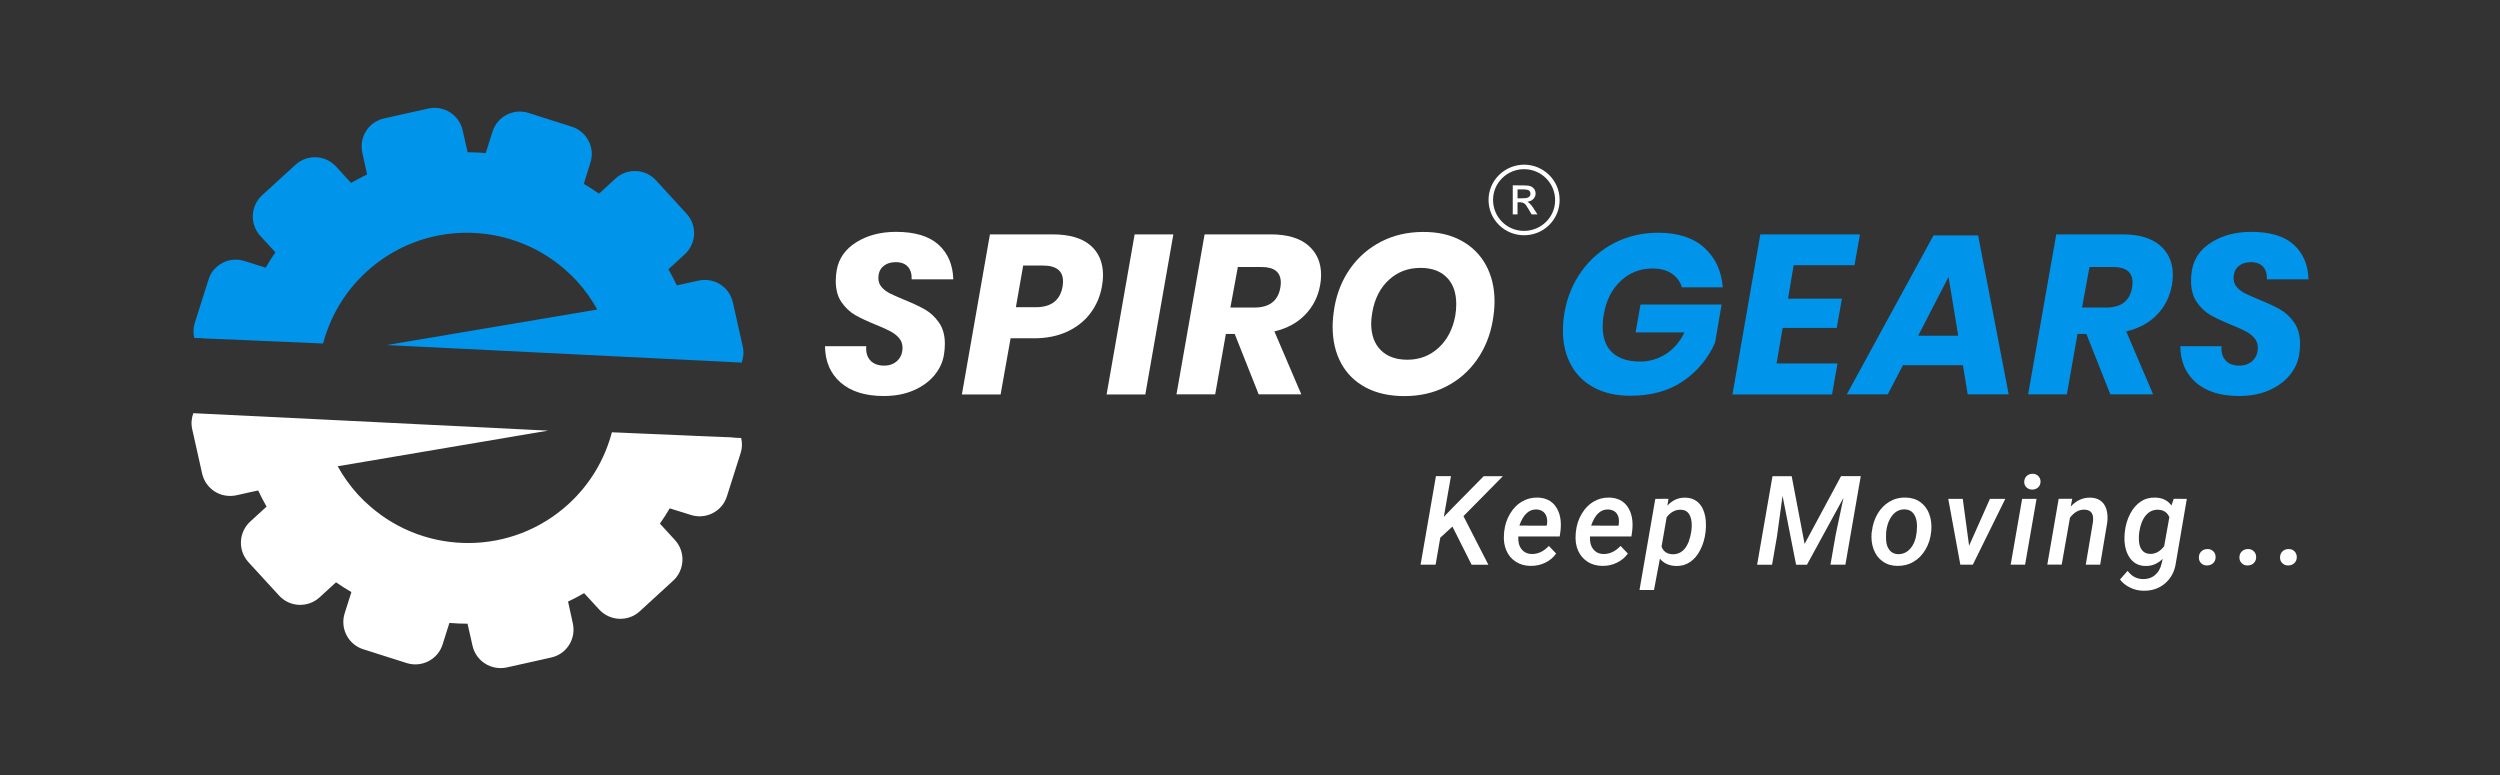
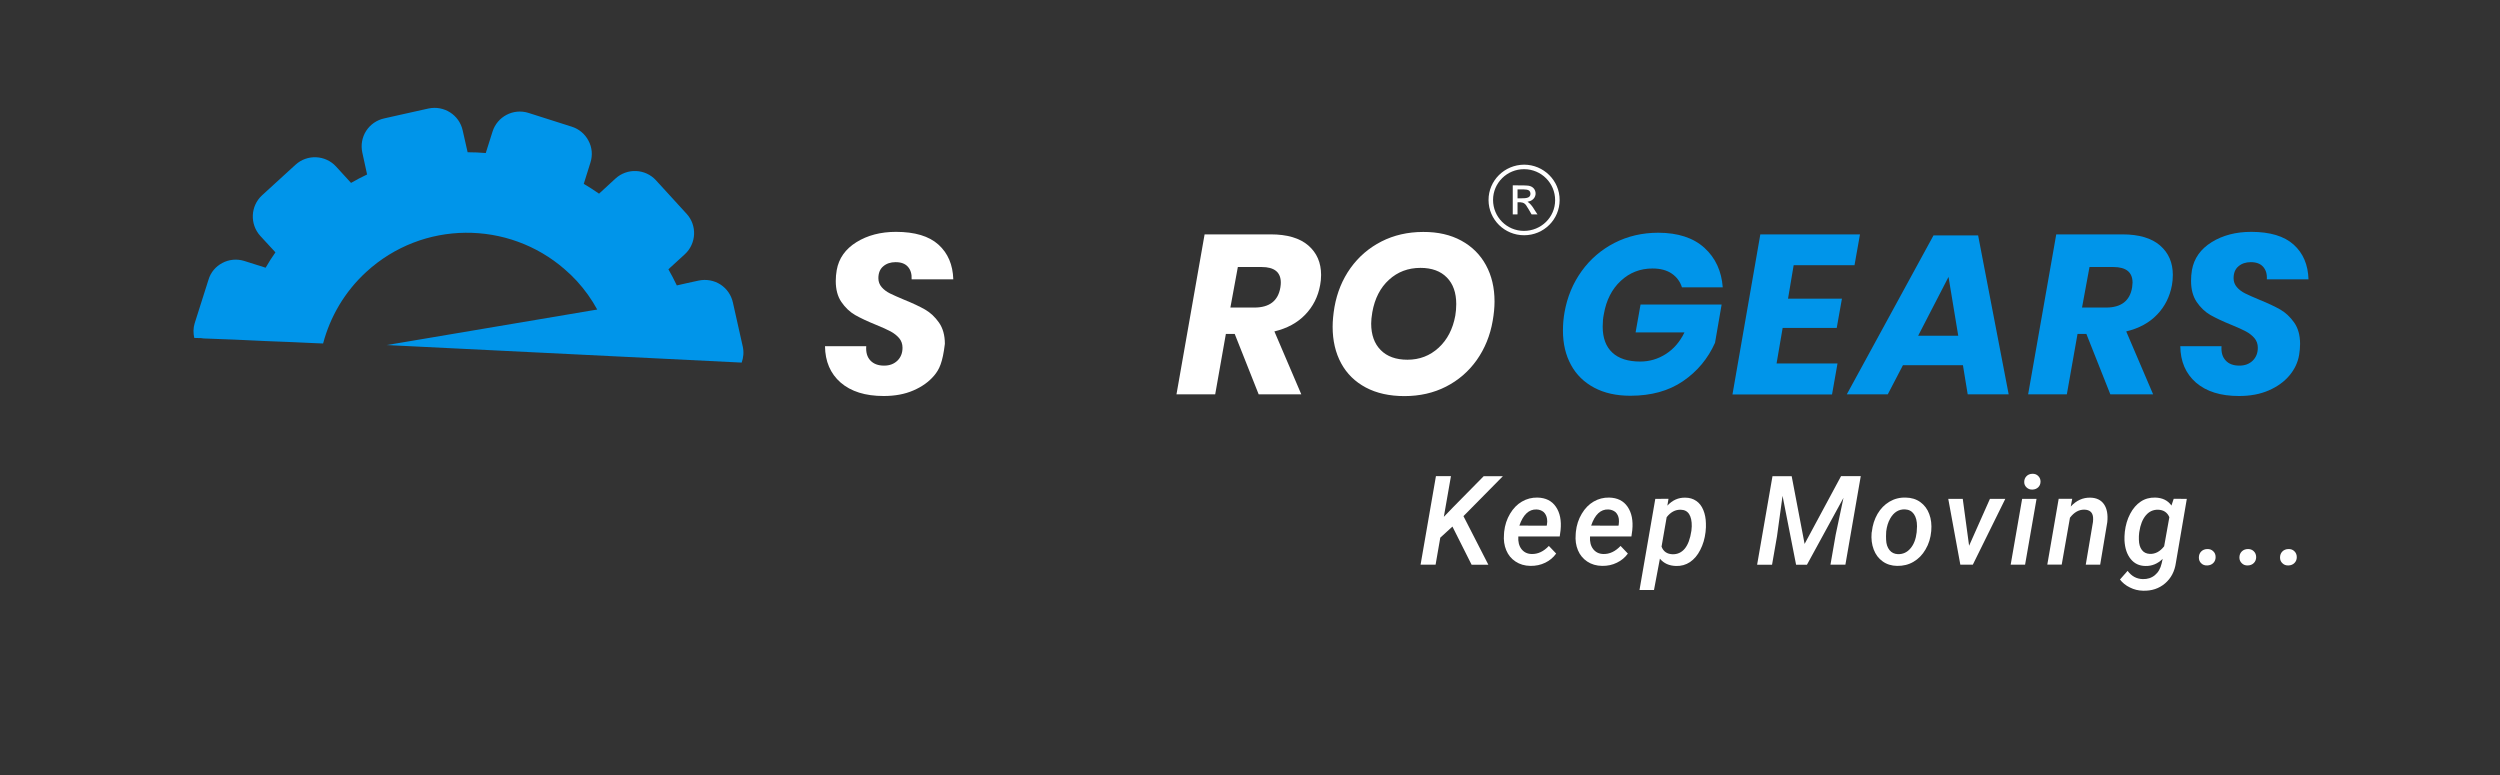
<svg xmlns="http://www.w3.org/2000/svg" id="Layer_1" x="0px" y="0px" viewBox="0 0 288 89.33" style="enable-background:new 0 0 288 89.33;" xml:space="preserve">
  <rect x="0" y="0" width="288" height="89.33" fill="#333333" stroke="none" />
  <style type="text/css">	.st0{fill:#042154;}	.st1{fill:#0095EA;}	.st2{fill:#FFFFFF;}	.st3{fill-rule:evenodd;clip-rule:evenodd;fill:#FDFDFD;}</style>
  <g>
-     <path class="st2" d="M84.56,50.42c-0.09-0.01-0.19-0.03-0.32-0.04c-2.38-0.08-4.76-0.2-7.14-0.3c-1.96-0.09-3.92-0.15-5.87-0.25  c-0.01,0-0.02,0-0.04,0l-0.7-0.03c-0.81,3.07-2.47,5.95-4.98,8.25c-6.5,5.96-16.35,5.96-22.85,0.3c-0.49-0.42-0.96-0.87-1.4-1.35  c-0.94-1.03-1.72-2.13-2.36-3.29l0.85-0.14l20.31-3.44l3.09-0.52l-26.14-1.29L22.27,47.6c-0.21,0.57-0.27,1.19-0.13,1.83l1.14,5.1  c0.19,0.86,0.7,1.6,1.44,2.08c0.73,0.47,1.62,0.63,2.5,0.45l1.42-0.32l1.1-0.24c0.3,0.64,0.62,1.25,0.97,1.86l-1.89,1.73  c-1.34,1.23-1.43,3.33-0.2,4.67l3.53,3.85c1.23,1.35,3.33,1.43,4.67,0.2l1.89-1.73c0.57,0.4,1.16,0.77,1.77,1.13l-0.78,2.46  c-0.26,0.84-0.18,1.74,0.23,2.52c0.41,0.78,1.1,1.35,1.93,1.61l5.01,1.59c1.74,0.54,3.59-0.44,4.12-2.16l0.78-2.47  c0.69,0.06,1.39,0.09,2.09,0.09l0.57,2.52c0.39,1.78,2.15,2.9,3.94,2.52l3.5-0.78l1.6-0.36c0.87-0.18,1.61-0.7,2.08-1.44  c0.47-0.73,0.63-1.62,0.44-2.49l-0.55-2.52c0.63-0.3,1.25-0.62,1.85-0.97l1.74,1.89c1.23,1.34,3.33,1.43,4.67,0.2l3.85-3.53  c1.34-1.23,1.43-3.33,0.21-4.67l-1.74-1.9c0.4-0.57,0.78-1.16,1.13-1.76l2.46,0.77c0.84,0.26,1.74,0.18,2.52-0.23  c0.78-0.41,1.35-1.09,1.61-1.93l1.59-5.01c0.18-0.57,0.18-1.15,0.05-1.7L84.56,50.42z" />
-   </g>
+     </g>
  <g>
    <path class="st1" d="M23.15,38.95c0.09,0.01,0.19,0.03,0.32,0.04c2.38,0.07,4.76,0.19,7.14,0.3c1.96,0.08,3.92,0.15,5.87,0.25  c0.02,0,0.03,0,0.04,0l0.7,0.03c0.81-3.06,2.47-5.95,4.98-8.25c6.5-5.96,16.35-5.96,22.85-0.3c0.49,0.42,0.96,0.87,1.4,1.35  c0.94,1.03,1.72,2.13,2.35,3.29l-0.85,0.14l-20.31,3.43l-3.09,0.52l26.14,1.29l14.75,0.73c0.2-0.57,0.27-1.19,0.13-1.83l-1.14-5.09  c-0.19-0.86-0.7-1.6-1.44-2.08c-0.74-0.47-1.62-0.63-2.5-0.45l-1.42,0.31l-1.1,0.25c-0.3-0.64-0.63-1.25-0.97-1.86l1.89-1.73  c1.34-1.23,1.44-3.33,0.2-4.67l-3.52-3.85c-1.23-1.35-3.33-1.43-4.67-0.2l-1.89,1.74c-0.57-0.4-1.16-0.78-1.76-1.13l0.77-2.46  c0.27-0.85,0.19-1.74-0.23-2.52c-0.41-0.78-1.1-1.35-1.93-1.61L60.86,13c-1.74-0.54-3.58,0.44-4.12,2.16l-0.78,2.47  c-0.7-0.06-1.39-0.09-2.09-0.09l-0.57-2.52c-0.39-1.78-2.15-2.9-3.94-2.52l-3.5,0.78l-1.6,0.36c-0.86,0.19-1.6,0.7-2.08,1.44  c-0.47,0.74-0.63,1.62-0.44,2.5l0.55,2.52c-0.63,0.3-1.25,0.62-1.85,0.97l-1.73-1.89c-1.23-1.34-3.33-1.43-4.67-0.2l-3.85,3.52  c-1.34,1.23-1.43,3.33-0.2,4.68l1.74,1.89c-0.4,0.57-0.78,1.16-1.13,1.77l-2.46-0.78c-0.85-0.26-1.74-0.18-2.52,0.23  c-0.78,0.41-1.35,1.09-1.6,1.93l-1.59,5.01c-0.18,0.57-0.17,1.15-0.05,1.7L23.15,38.95z" />
  </g>
-   <path class="st2" d="M107.61,43.27c-0.6,0.71-1.39,1.28-2.39,1.71c-0.99,0.43-2.13,0.64-3.42,0.64c-2.12,0-3.77-0.52-4.96-1.55 c-1.18-1.03-1.78-2.43-1.8-4.19h4.75c-0.05,0.7,0.1,1.24,0.47,1.64c0.37,0.4,0.9,0.6,1.59,0.6c0.63,0,1.13-0.19,1.53-0.57 c0.39-0.38,0.59-0.88,0.59-1.49c0-0.43-0.13-0.8-0.39-1.11c-0.26-0.3-0.59-0.56-0.98-0.77c-0.39-0.21-0.95-0.46-1.68-0.76 c-0.99-0.4-1.79-0.78-2.41-1.13c-0.62-0.36-1.14-0.86-1.58-1.5c-0.44-0.64-0.65-1.45-0.65-2.42c0-0.43,0.04-0.85,0.11-1.25 c0.24-1.36,1-2.43,2.27-3.22c1.27-0.79,2.79-1.19,4.56-1.19c2.17,0,3.8,0.49,4.89,1.47c1.09,0.98,1.66,2.32,1.71,4h-4.8 c0.03-0.61-0.11-1.09-0.43-1.45c-0.32-0.36-0.79-0.53-1.42-0.53c-0.57,0-1.05,0.16-1.42,0.48c-0.38,0.32-0.56,0.78-0.56,1.37 c0,0.4,0.13,0.74,0.38,1.03c0.25,0.29,0.57,0.53,0.95,0.72c0.38,0.19,0.93,0.43,1.64,0.73c0.99,0.4,1.79,0.78,2.41,1.13 c0.62,0.36,1.15,0.86,1.6,1.5c0.45,0.64,0.68,1.46,0.68,2.45c0,0.43-0.04,0.86-0.11,1.28C108.59,41.77,108.21,42.56,107.61,43.27z" />
-   <path class="st2" d="M116.42,38.97l-1.15,6.47h-4.46L114.04,27h7.22c1.91,0,3.36,0.42,4.34,1.25c0.98,0.83,1.47,1.99,1.47,3.47 c0,0.35-0.04,0.78-0.13,1.3c-0.21,1.15-0.65,2.17-1.33,3.07c-0.68,0.9-1.57,1.6-2.66,2.11c-1.1,0.51-2.37,0.77-3.81,0.77H116.42z  M122.41,33.02c0.04-0.28,0.05-0.48,0.05-0.6c0-1.22-0.77-1.83-2.32-1.83h-2.27l-0.84,4.8h2.27 C121.08,35.4,122.12,34.61,122.41,33.02z" />
-   <path class="st2" d="M135.17,27l-3.23,18.44h-4.46L130.71,27H135.17z" />
+   <path class="st2" d="M107.61,43.27c-0.6,0.71-1.39,1.28-2.39,1.71c-0.99,0.43-2.13,0.64-3.42,0.64c-2.12,0-3.77-0.52-4.96-1.55 c-1.18-1.03-1.78-2.43-1.8-4.19h4.75c-0.05,0.7,0.1,1.24,0.47,1.64c0.37,0.4,0.9,0.6,1.59,0.6c0.63,0,1.13-0.19,1.53-0.57 c0.39-0.38,0.59-0.88,0.59-1.49c0-0.43-0.13-0.8-0.39-1.11c-0.26-0.3-0.59-0.56-0.98-0.77c-0.39-0.21-0.95-0.46-1.68-0.76 c-0.99-0.4-1.79-0.78-2.41-1.13c-0.62-0.36-1.14-0.86-1.58-1.5c-0.44-0.64-0.65-1.45-0.65-2.42c0-0.43,0.04-0.85,0.11-1.25 c0.24-1.36,1-2.43,2.27-3.22c1.27-0.79,2.79-1.19,4.56-1.19c2.17,0,3.8,0.49,4.89,1.47c1.09,0.98,1.66,2.32,1.71,4h-4.8 c0.03-0.61-0.11-1.09-0.43-1.45c-0.32-0.36-0.79-0.53-1.42-0.53c-0.57,0-1.05,0.16-1.42,0.48c-0.38,0.32-0.56,0.78-0.56,1.37 c0,0.4,0.13,0.74,0.38,1.03c0.25,0.29,0.57,0.53,0.95,0.72c0.38,0.19,0.93,0.43,1.64,0.73c0.99,0.4,1.79,0.78,2.41,1.13 c0.62,0.36,1.15,0.86,1.6,1.5c0.45,0.64,0.68,1.46,0.68,2.45C108.59,41.77,108.21,42.56,107.61,43.27z" />
  <path class="st2" d="M150.72,28.28c0.98,0.85,1.47,1.98,1.47,3.39c0,0.43-0.04,0.83-0.11,1.17c-0.24,1.34-0.82,2.48-1.72,3.41 c-0.9,0.94-2.09,1.58-3.55,1.93l3.1,7.25H145l-2.76-6.96h-1.02l-1.23,6.96h-4.46L138.77,27h7.62 C148.29,27,149.74,27.43,150.72,28.28z M147.55,32.56c0-1.2-0.74-1.8-2.21-1.8h-2.74l-0.86,4.67h2.76c1.74,0,2.74-0.77,3-2.32 C147.54,32.86,147.55,32.68,147.55,32.56z" />
  <path class="st2" d="M168.34,27.72c1.23,0.67,2.18,1.61,2.84,2.82c0.66,1.21,0.99,2.6,0.99,4.19c0,0.68-0.07,1.42-0.21,2.22 c-0.29,1.7-0.91,3.21-1.84,4.53c-0.93,1.31-2.11,2.33-3.54,3.06c-1.43,0.73-3.03,1.09-4.79,1.09c-1.72,0-3.21-0.33-4.45-0.99 c-1.24-0.66-2.19-1.59-2.84-2.79c-0.65-1.2-0.98-2.6-0.98-4.2c0-0.68,0.07-1.43,0.21-2.27c0.3-1.69,0.91-3.18,1.85-4.5 c0.94-1.31,2.13-2.33,3.56-3.06c1.43-0.73,3.04-1.1,4.81-1.1C165.65,26.71,167.11,27.05,168.34,27.72z M160.01,32.23 c-1,0.91-1.64,2.16-1.92,3.74c-0.09,0.52-0.13,0.96-0.13,1.3c0,1.3,0.37,2.33,1.1,3.06c0.73,0.74,1.76,1.11,3.08,1.11 c1.39,0,2.59-0.46,3.59-1.38c1-0.92,1.64-2.16,1.92-3.7c0.07-0.42,0.11-0.86,0.11-1.33c0-1.3-0.36-2.33-1.08-3.06 c-0.72-0.74-1.74-1.11-3.04-1.11C162.21,30.86,161.01,31.32,160.01,32.23z" />
  <path class="st1" d="M196.35,28.55c1.27,1.16,1.97,2.67,2.11,4.55h-4.7c-0.21-0.66-0.6-1.19-1.17-1.58 c-0.57-0.39-1.31-0.59-2.22-0.59c-1.41,0-2.63,0.47-3.65,1.42c-1.03,0.95-1.68,2.23-1.96,3.85c-0.09,0.43-0.13,0.91-0.13,1.43 c0,1.3,0.37,2.3,1.11,2.99c0.74,0.69,1.81,1.03,3.22,1.03c1.06,0,2.04-0.29,2.95-0.87c0.9-0.58,1.62-1.41,2.14-2.49h-5.63l0.57-3.21 h9.34l-0.76,4.41c-0.82,1.83-2.05,3.3-3.69,4.42c-1.64,1.12-3.66,1.68-6.06,1.68c-1.62,0-3.01-0.31-4.17-0.93 c-1.16-0.62-2.06-1.49-2.67-2.62c-0.62-1.13-0.93-2.45-0.93-3.96c0-0.71,0.06-1.41,0.18-2.09c0.31-1.77,0.97-3.36,1.97-4.75 c1-1.39,2.27-2.48,3.79-3.26c1.53-0.78,3.21-1.17,5.06-1.17C193.32,26.82,195.08,27.4,196.35,28.55z" />
  <path class="st1" d="M206.63,30.55l-0.65,3.86h6.21l-0.6,3.37h-6.23l-0.7,4.09h7.02l-0.63,3.57h-11.47L202.79,27h11.48l-0.63,3.55 H206.63z" />
  <path class="st1" d="M226.13,42.07h-6.91l-1.75,3.36h-4.72l9.99-18.31h5.14l3.52,18.31h-4.72L226.13,42.07z M225.59,38.68 l-1.12-6.78l-3.5,6.78H225.59z" />
  <path class="st1" d="M248.84,28.28c0.98,0.85,1.47,1.98,1.47,3.39c0,0.43-0.04,0.83-0.1,1.17c-0.25,1.34-0.82,2.48-1.72,3.41 c-0.9,0.94-2.09,1.58-3.55,1.93l3.1,7.25h-4.93l-2.76-6.96h-1.02l-1.23,6.96h-4.46L236.88,27h7.62 C246.41,27,247.86,27.43,248.84,28.28z M245.67,32.56c0-1.2-0.74-1.8-2.22-1.8h-2.74l-0.86,4.67h2.77c1.74,0,2.74-0.77,3-2.32 C245.65,32.86,245.67,32.68,245.67,32.56z" />
  <path class="st1" d="M263.73,43.27c-0.6,0.71-1.39,1.28-2.38,1.71c-0.99,0.43-2.13,0.64-3.42,0.64c-2.12,0-3.77-0.52-4.96-1.55 c-1.18-1.03-1.78-2.43-1.8-4.19h4.75c-0.05,0.7,0.1,1.24,0.47,1.64c0.36,0.4,0.89,0.6,1.59,0.6c0.63,0,1.13-0.19,1.53-0.57 c0.39-0.38,0.59-0.88,0.59-1.49c0-0.43-0.13-0.8-0.39-1.11c-0.26-0.3-0.59-0.56-0.98-0.77c-0.39-0.21-0.95-0.46-1.68-0.76 c-0.99-0.4-1.79-0.78-2.41-1.13c-0.62-0.36-1.14-0.86-1.58-1.5c-0.43-0.64-0.65-1.45-0.65-2.42c0-0.43,0.03-0.85,0.1-1.25 c0.24-1.36,1-2.43,2.27-3.22c1.27-0.79,2.79-1.19,4.56-1.19c2.17,0,3.8,0.49,4.89,1.47c1.09,0.98,1.66,2.32,1.71,4h-4.8 c0.04-0.61-0.11-1.09-0.43-1.45c-0.32-0.36-0.8-0.53-1.42-0.53c-0.57,0-1.05,0.16-1.42,0.48c-0.38,0.32-0.56,0.78-0.56,1.37 c0,0.4,0.13,0.74,0.38,1.03c0.25,0.29,0.57,0.53,0.95,0.72c0.38,0.19,0.93,0.43,1.64,0.73c0.99,0.4,1.79,0.78,2.41,1.13 c0.62,0.36,1.15,0.86,1.6,1.5c0.45,0.64,0.68,1.46,0.68,2.45c0,0.43-0.04,0.86-0.11,1.28C264.71,41.77,264.33,42.56,263.73,43.27z" />
  <g>
    <path class="st2" d="M167.32,60.66l-1.4,1.28l-0.54,3.11h-1.73l1.77-10.2h1.73l-0.82,4.69l1.07-1.11l3.52-3.57h2.21l-4.54,4.6  l2.87,5.6h-1.93L167.32,60.66z" />
    <path class="st2" d="M176.3,65.19c-0.66-0.01-1.23-0.18-1.71-0.5c-0.49-0.32-0.84-0.75-1.07-1.3c-0.23-0.55-0.32-1.17-0.26-1.84  l0.02-0.29c0.08-0.77,0.31-1.46,0.68-2.08c0.37-0.62,0.82-1.08,1.37-1.4c0.55-0.32,1.14-0.47,1.78-0.46  c0.95,0.02,1.66,0.37,2.13,1.06c0.47,0.69,0.65,1.58,0.54,2.69l-0.1,0.73h-4.77c-0.04,0.6,0.08,1.08,0.36,1.45  c0.29,0.37,0.68,0.56,1.18,0.57c0.71,0.02,1.38-0.29,1.98-0.93l0.84,0.88c-0.32,0.45-0.74,0.8-1.25,1.05  C177.49,65.08,176.92,65.2,176.3,65.19z M177.01,58.69c-0.88-0.03-1.54,0.59-1.98,1.86l3.15,0.01l0.03-0.15  c0.04-0.21,0.04-0.43,0.01-0.63c-0.05-0.33-0.18-0.59-0.39-0.79C177.61,58.81,177.34,58.7,177.01,58.69z" />
    <path class="st2" d="M184.56,65.19c-0.66-0.01-1.23-0.18-1.71-0.5c-0.48-0.32-0.84-0.75-1.07-1.3c-0.23-0.55-0.32-1.17-0.26-1.84  l0.02-0.29c0.08-0.77,0.31-1.46,0.68-2.08c0.37-0.62,0.82-1.08,1.37-1.4c0.55-0.32,1.14-0.47,1.78-0.46  c0.95,0.02,1.66,0.37,2.13,1.06c0.47,0.69,0.65,1.58,0.54,2.69l-0.1,0.73h-4.77c-0.04,0.6,0.08,1.08,0.36,1.45  c0.29,0.37,0.68,0.56,1.18,0.57c0.71,0.02,1.37-0.29,1.98-0.93l0.84,0.88c-0.32,0.45-0.74,0.8-1.26,1.05  C185.75,65.08,185.18,65.2,184.56,65.19z M185.27,58.69c-0.88-0.03-1.54,0.59-1.97,1.86l3.15,0.01l0.03-0.15  c0.03-0.21,0.03-0.43,0.01-0.63c-0.05-0.33-0.18-0.59-0.39-0.79C185.87,58.81,185.6,58.7,185.27,58.69z" />
    <path class="st2" d="M196.48,61.29c-0.09,0.76-0.29,1.44-0.61,2.06c-0.31,0.62-0.71,1.08-1.18,1.4c-0.48,0.32-1.02,0.47-1.61,0.45  c-0.79-0.02-1.41-0.3-1.86-0.84l-0.68,3.61h-1.67l1.82-10.5l1.52-0.01l-0.13,0.79c0.58-0.63,1.27-0.94,2.07-0.92  c0.48,0,0.9,0.13,1.25,0.37c0.36,0.24,0.63,0.59,0.82,1.05c0.19,0.46,0.29,0.97,0.3,1.53C196.54,60.56,196.52,60.9,196.48,61.29z   M194.85,61.14l0.04-0.51c0.01-0.6-0.09-1.07-0.3-1.4c-0.21-0.33-0.53-0.5-0.96-0.51c-0.63-0.02-1.17,0.27-1.63,0.86l-0.59,3.39  c0.21,0.57,0.64,0.86,1.28,0.88c0.55,0.01,1.02-0.2,1.39-0.64C194.46,62.75,194.71,62.07,194.85,61.14z" />
    <path class="st2" d="M206.4,54.85l1.49,7.81l4.2-7.81h2.27l-1.77,10.2h-1.72l0.6-3.45l0.9-4.25l-4.21,7.71h-1.25l-1.56-7.94  l-0.64,4.67l-0.57,3.27h-1.72l1.77-10.2H206.4z" />
    <path class="st2" d="M215.64,61.23c0.08-0.74,0.3-1.42,0.65-2.03c0.36-0.61,0.82-1.08,1.38-1.41c0.56-0.33,1.18-0.49,1.87-0.47  c0.65,0.01,1.21,0.18,1.68,0.52c0.47,0.34,0.82,0.8,1.03,1.38c0.22,0.58,0.29,1.23,0.23,1.95c-0.07,0.8-0.29,1.51-0.66,2.13  c-0.36,0.62-0.82,1.09-1.39,1.42c-0.56,0.33-1.19,0.48-1.88,0.47c-0.64-0.01-1.2-0.18-1.67-0.52c-0.47-0.33-0.81-0.79-1.03-1.37  c-0.22-0.58-0.3-1.22-0.24-1.92L215.64,61.23z M217.28,62.19c0.02,0.49,0.15,0.88,0.39,1.18c0.24,0.3,0.56,0.45,0.98,0.47  c0.57,0.01,1.05-0.21,1.43-0.66c0.39-0.45,0.63-1.07,0.72-1.86l0.04-0.69c0-0.6-0.12-1.07-0.36-1.41  c-0.24-0.34-0.58-0.52-1.04-0.54c-0.71-0.02-1.27,0.33-1.68,1.04c-0.25,0.43-0.4,0.93-0.47,1.5  C217.27,61.63,217.26,61.95,217.28,62.19z" />
    <path class="st2" d="M226.84,62.87l2.4-5.4h1.77l-3.74,7.58h-1.44l-1.39-7.58h1.67L226.84,62.87z" />
    <path class="st2" d="M233.29,65.05h-1.66l1.32-7.58h1.66L233.29,65.05z M233.19,55.53c0-0.26,0.08-0.48,0.25-0.66  c0.17-0.18,0.39-0.28,0.68-0.29c0.27-0.01,0.5,0.07,0.68,0.25s0.27,0.39,0.27,0.64c0,0.27-0.09,0.49-0.26,0.66  c-0.18,0.17-0.4,0.26-0.67,0.27c-0.27,0.01-0.49-0.07-0.67-0.24C233.28,55.99,233.19,55.78,233.19,55.53z" />
    <path class="st2" d="M238.72,57.46l-0.17,0.89c0.65-0.7,1.4-1.04,2.25-1.02c0.71,0.01,1.24,0.27,1.58,0.76  c0.34,0.49,0.47,1.18,0.38,2.06l-0.82,4.9h-1.66l0.83-4.92c0.02-0.2,0.03-0.39,0.01-0.56c-0.06-0.56-0.39-0.84-1-0.86  c-0.63-0.01-1.18,0.3-1.66,0.93l-0.95,5.4h-1.66l1.31-7.58L238.72,57.46z" />
    <path class="st2" d="M244.78,61.25c0.09-0.76,0.29-1.44,0.61-2.05c0.32-0.61,0.72-1.08,1.21-1.41c0.49-0.33,1.04-0.48,1.67-0.47  c0.83,0.02,1.46,0.32,1.88,0.92l0.26-0.78l1.51,0.01l-1.26,7.37c-0.14,0.99-0.56,1.78-1.25,2.37c-0.69,0.59-1.54,0.87-2.53,0.84  c-0.53-0.01-1.04-0.13-1.51-0.37c-0.48-0.23-0.86-0.54-1.15-0.92l0.88-1c0.45,0.61,1.02,0.93,1.74,0.95  c0.54,0.02,1.01-0.13,1.4-0.45c0.39-0.32,0.65-0.77,0.78-1.35l0.12-0.53c-0.58,0.57-1.25,0.84-1.99,0.82  c-0.71-0.01-1.28-0.28-1.7-0.81c-0.43-0.53-0.66-1.24-0.71-2.13C244.73,61.97,244.74,61.64,244.78,61.25z M246.43,61.4  c-0.03,0.24-0.04,0.5-0.03,0.77c0.01,0.5,0.12,0.89,0.34,1.18c0.21,0.29,0.52,0.44,0.92,0.46c0.63,0.02,1.18-0.27,1.65-0.88  l0.6-3.35c-0.24-0.56-0.68-0.84-1.3-0.86c-0.56-0.01-1.03,0.2-1.41,0.65c-0.38,0.45-0.63,1.08-0.75,1.89L246.43,61.4z" />
    <path class="st2" d="M253.31,64.23c0-0.29,0.09-0.52,0.27-0.7c0.18-0.18,0.41-0.27,0.69-0.28c0.28-0.01,0.51,0.07,0.69,0.25  c0.19,0.17,0.28,0.4,0.28,0.68c0,0.27-0.09,0.5-0.27,0.68c-0.18,0.18-0.41,0.27-0.7,0.28c-0.28,0.01-0.51-0.07-0.69-0.25  C253.4,64.72,253.31,64.5,253.31,64.23z" />
    <path class="st2" d="M257.98,64.23c0-0.29,0.09-0.52,0.27-0.7c0.18-0.18,0.41-0.27,0.69-0.28c0.27-0.01,0.51,0.07,0.69,0.25  c0.18,0.17,0.28,0.4,0.28,0.68c0,0.27-0.09,0.5-0.27,0.68c-0.18,0.18-0.41,0.27-0.69,0.28c-0.28,0.01-0.51-0.07-0.69-0.25  C258.08,64.72,257.98,64.5,257.98,64.23z" />
    <path class="st2" d="M262.66,64.23c0-0.29,0.09-0.52,0.27-0.7c0.18-0.18,0.41-0.27,0.69-0.28c0.28-0.01,0.51,0.07,0.69,0.25  c0.18,0.17,0.28,0.4,0.28,0.68c0,0.27-0.09,0.5-0.27,0.68c-0.18,0.18-0.41,0.27-0.69,0.28c-0.28,0.01-0.51-0.07-0.69-0.25  C262.75,64.72,262.66,64.5,262.66,64.23z" />
  </g>
  <g>
    <g>
      <g>
        <path class="st2" d="M175.58,18.97c-2.27,0.01-4.11,1.84-4.1,4.08c0.01,2.25,1.84,4.05,4.1,4.05c2.27,0,4.09-1.82,4.09-4.06    C179.68,20.8,177.82,18.97,175.58,18.97z M175.55,26.6c-1.97-0.01-3.55-1.6-3.55-3.57c0-1.96,1.61-3.55,3.58-3.54    c1.98,0,3.58,1.61,3.57,3.58C179.15,25.03,177.54,26.6,175.55,26.6z" />
      </g>
    </g>
    <g>
      <g>
        <path class="st2" d="M175.97,23.24c0.05-0.01,0.09-0.02,0.13-0.03c0.58-0.11,0.93-0.66,0.76-1.19c-0.12-0.38-0.45-0.61-0.9-0.64    c-0.52-0.04-1.04-0.01-1.56-0.03c-0.03,0-0.13,0-0.13,0v3.35c0,0,0,0,0,0h0.54c0.01-0.02,0.01-0.05,0.01-0.08    c-0.01-0.4,0-0.81,0-1.21c0-0.03,0-0.11,0-0.11s0.03,0,0.05,0c0.36-0.01,0.7,0,0.94,0.35c0.22,0.32,0.4,0.66,0.6,1    c0.01,0.02,0.02,0.04,0.03,0.05h0.68C176.75,24.19,176.52,23.61,175.97,23.24z M174.82,22.85c0,0,0-0.38,0-0.53    c0-0.14,0-0.28,0-0.42c0-0.03,0-0.08,0-0.08s0.24,0,0.33,0c0.25,0,0.5-0.01,0.74,0.03c0.28,0.05,0.4,0.19,0.42,0.45    c0.01,0.25-0.12,0.42-0.39,0.49c-0.08,0.02-0.16,0.03-0.24,0.04C175.59,22.85,174.82,22.85,174.82,22.85z" />
      </g>
    </g>
  </g>
</svg>